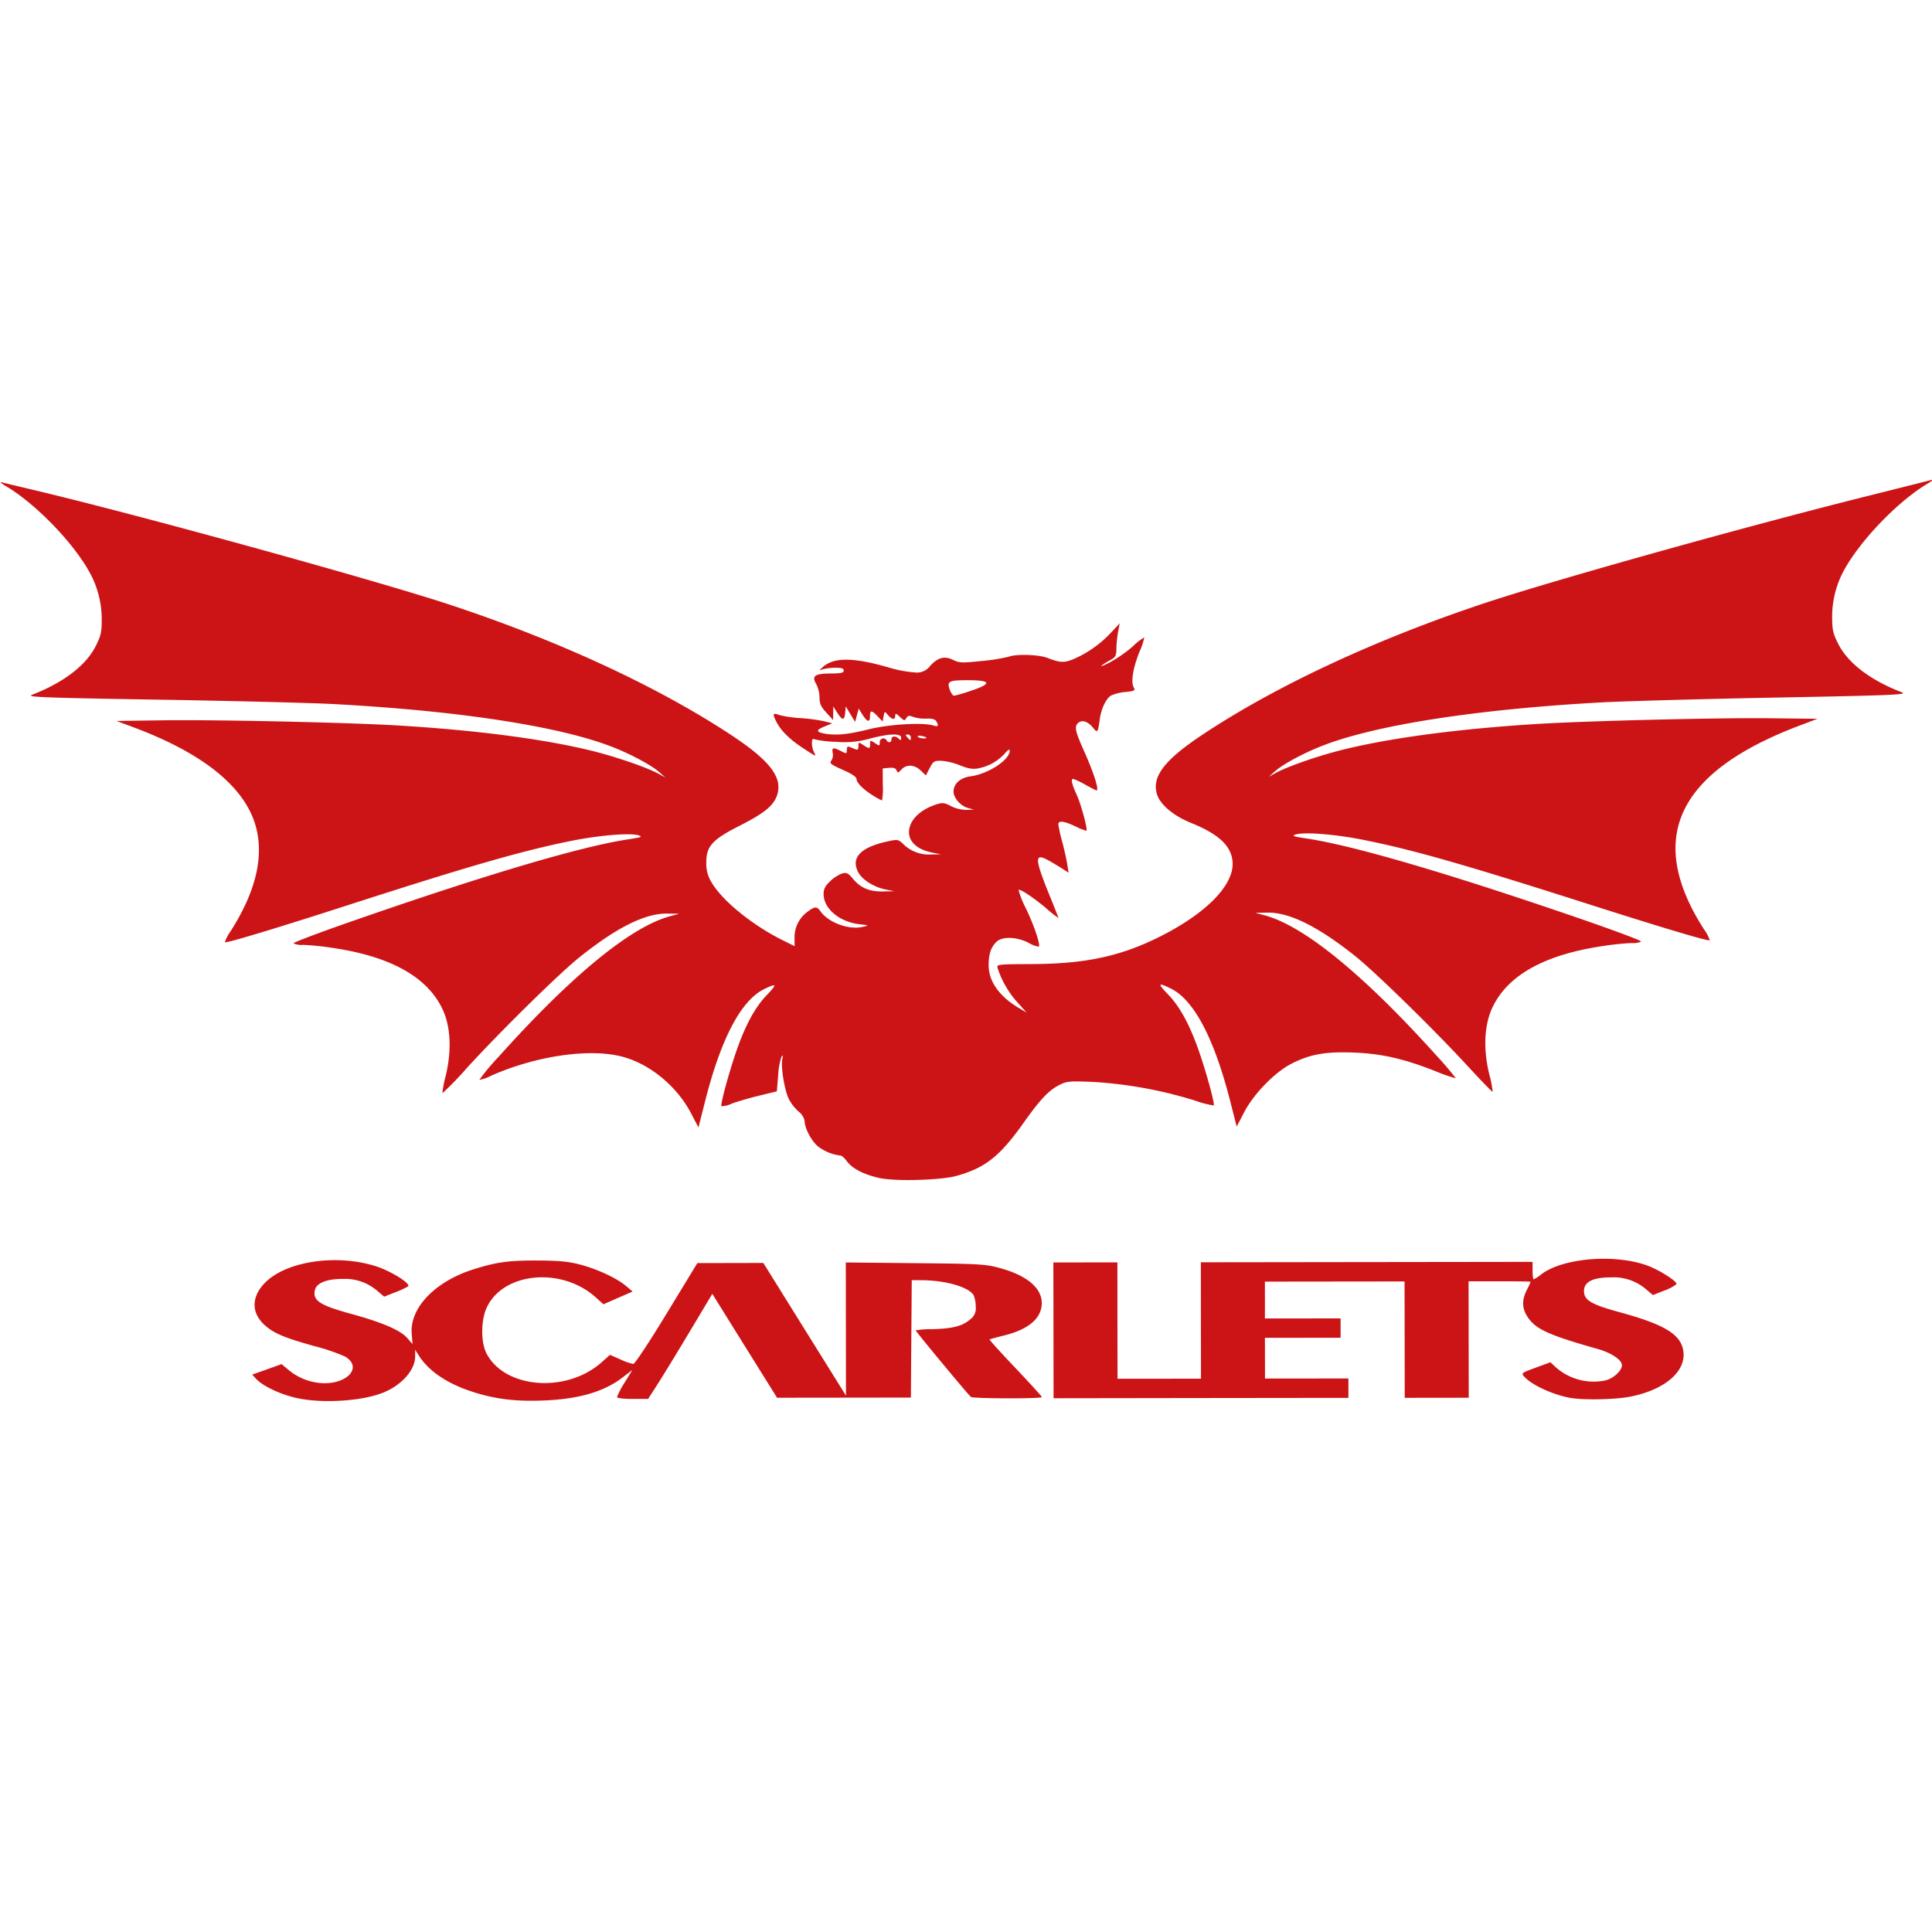
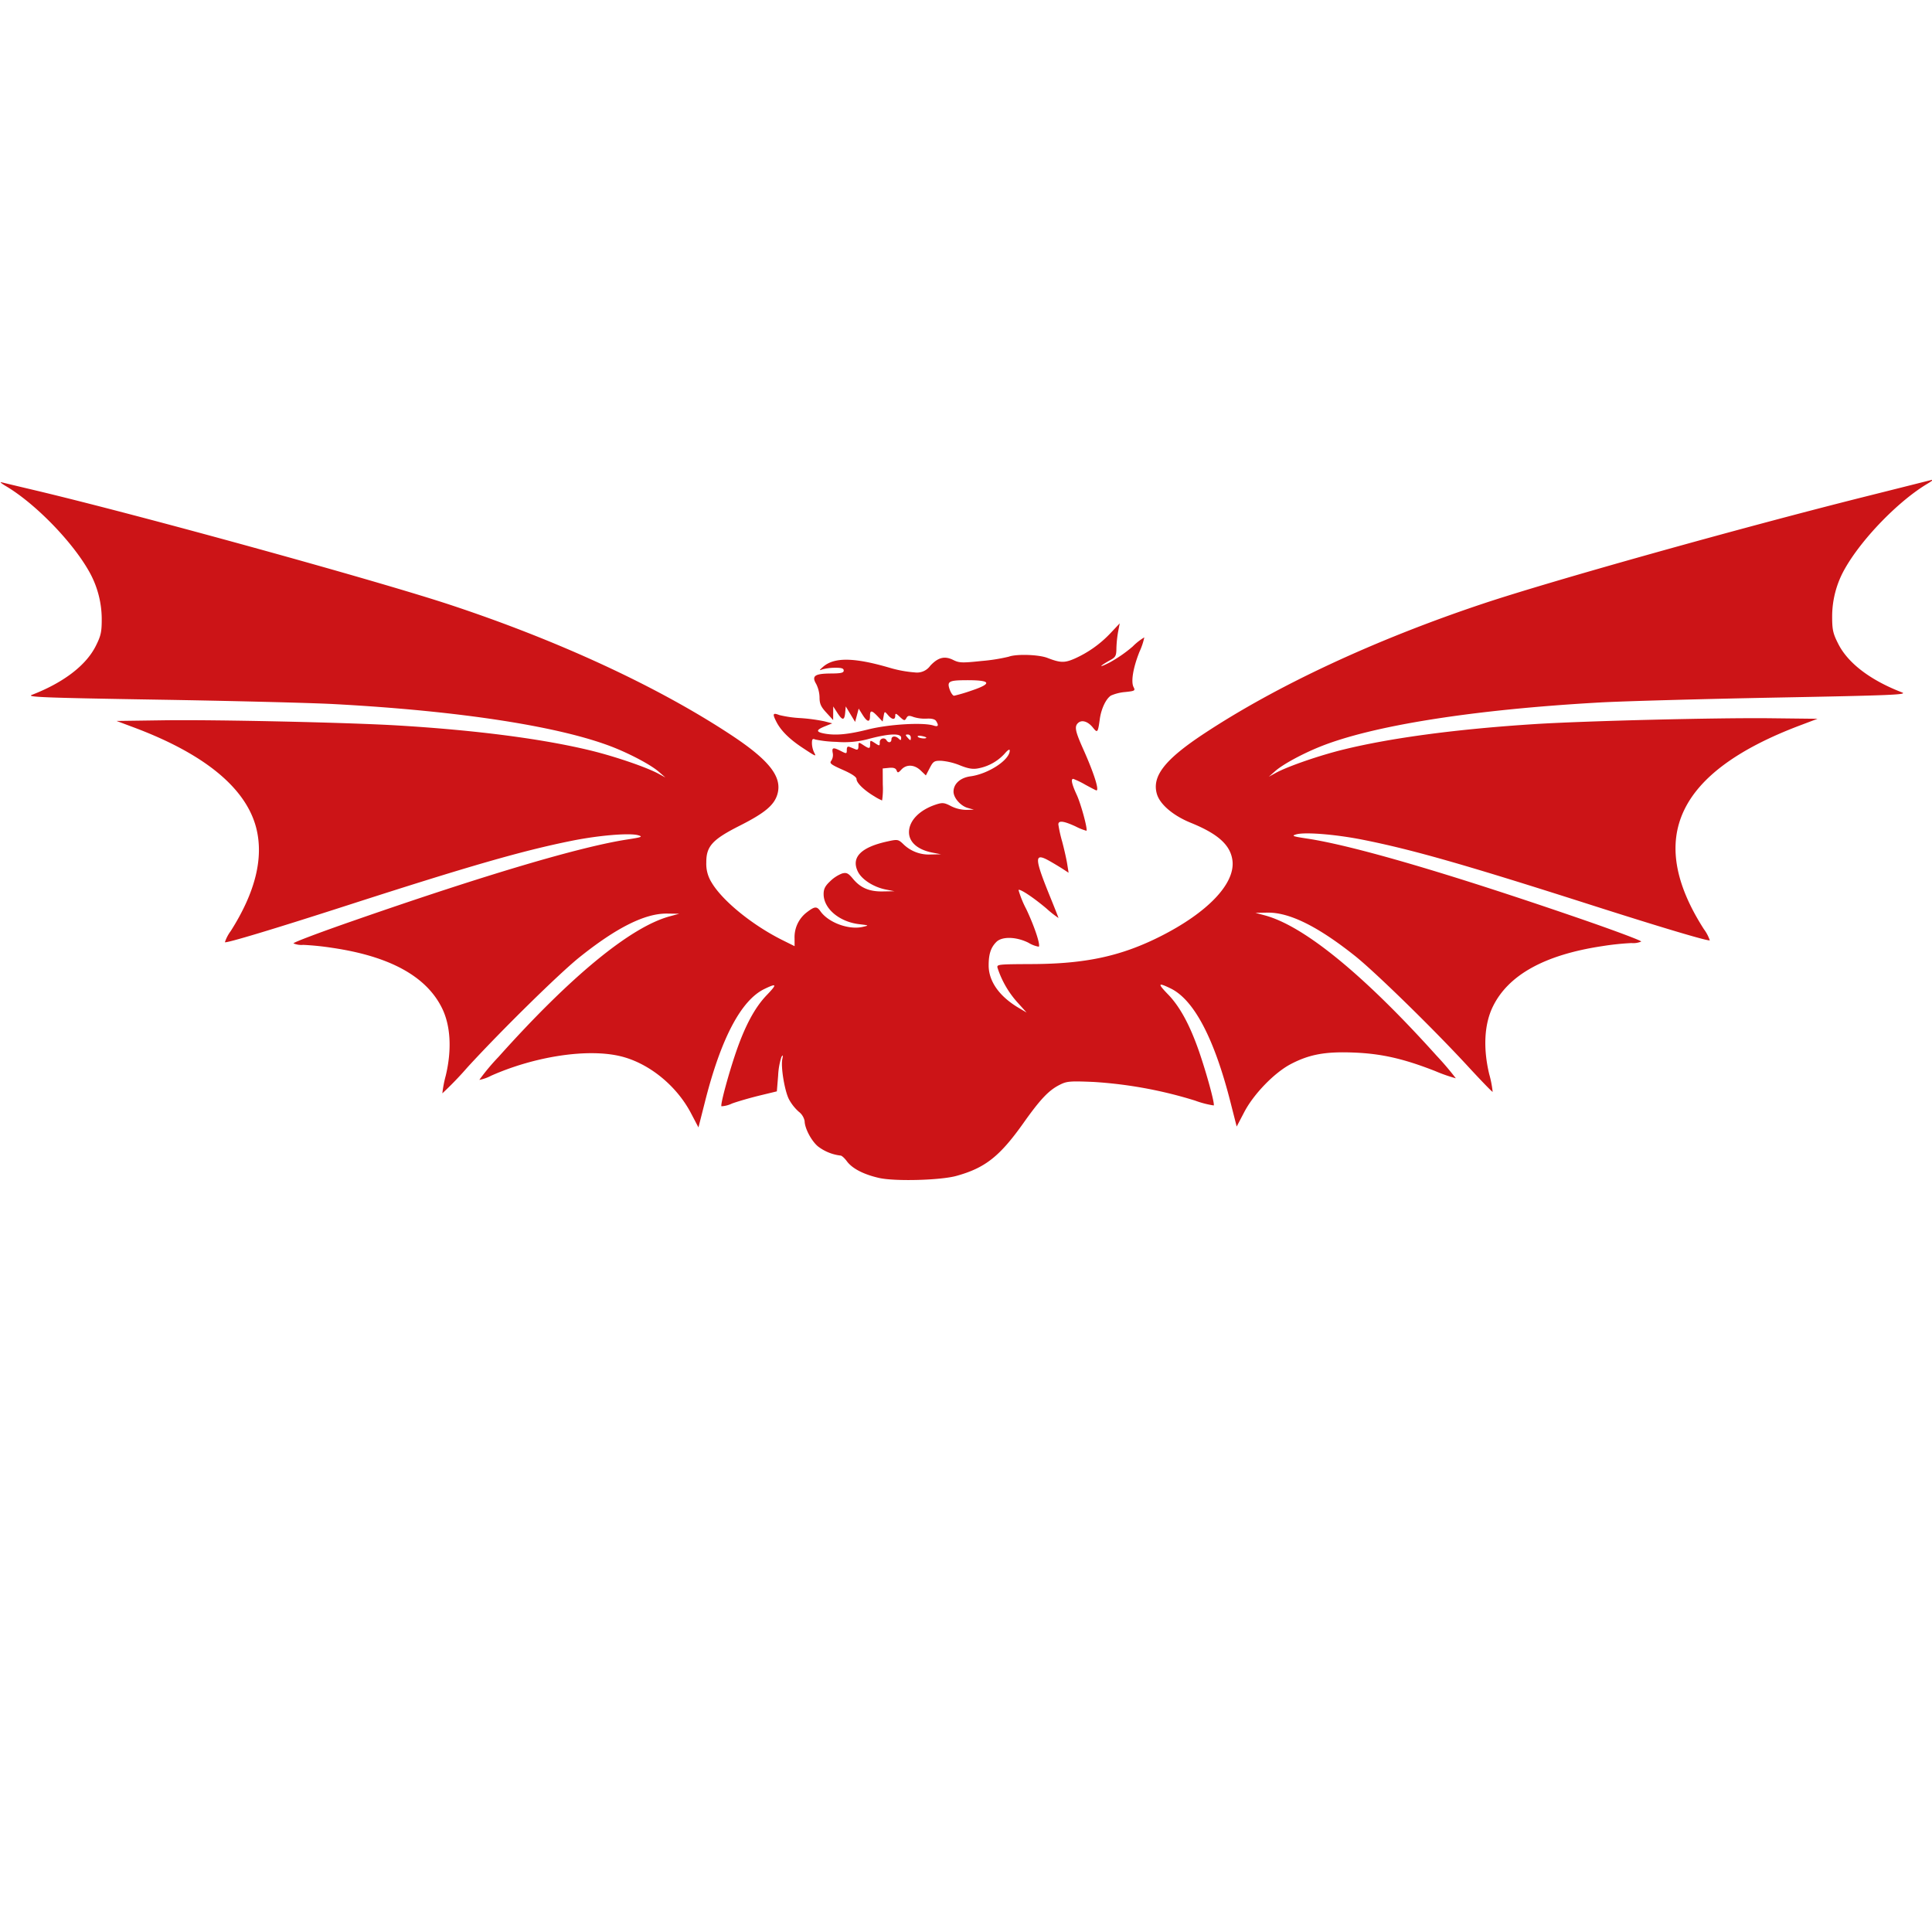
<svg xmlns="http://www.w3.org/2000/svg" id="Layer_14" data-name="Layer 14" width="500" height="500" viewBox="0 0 500 500">
  <defs>
    <style>.cls-1{fill:#cc1417;}</style>
  </defs>
  <title>104170</title>
  <path id="path2241" class="cls-1" d="M227.519,304.856c-3.981-.901-6.921-2.414-8.326-4.292-.601-.826-1.352-1.502-1.642-1.502a11.892,11.892,0,0,1-5.858-2.371c-1.728-1.448-3.434-4.7-3.455-6.556a4.048,4.048,0,0,0-1.545-2.446,11.973,11.973,0,0,1-2.511-3.197c-1.127-2.189-2.146-8.38-1.717-10.397.215-1.062.161-1.18-.236-.558a18.69,18.69,0,0,0-.848,4.85l-.333,4.056-4.56,1.105c-2.532.622-5.697,1.545-7.06,2.049a7.154,7.154,0,0,1-2.715.708c-.343-.333,1.792-8.24,3.777-14.056,2.35-6.824,4.893-11.545,7.929-14.7,2.768-2.876,2.661-3.176-.622-1.588-6.019,2.929-11.245,12.844-15.386,29.314l-1.652,6.502-1.953-3.723c-3.798-7.21-11.019-13.015-18.348-14.732-8.53-2.006-22.06.064-33.359,5.075a10.514,10.514,0,0,1-3.047,1.073,55.726,55.726,0,0,1,4.946-5.923c18.702-20.902,34.142-33.595,44.271-36.385l2.511-.687-3.112-.043c-5.687-.075-13.026,3.573-22.629,11.245-5.204,4.152-20.226,18.906-29.067,28.552a88.764,88.764,0,0,1-6.492,6.728,30.642,30.642,0,0,1,.891-4.625c1.599-6.717,1.245-12.929-.987-17.447-4.056-8.208-13.487-13.391-28.369-15.58a71.124,71.124,0,0,0-7.532-.772,5.238,5.238,0,0,1-2.532-.386c-.14-.225,7.071-2.94,16.03-6.041,33.745-11.738,58.316-19.013,70.43-20.859,3.67-.569,4.024-.708,2.758-1.084-2.221-.644-10.247.021-17.275,1.448-12.682,2.554-26.277,6.459-57.715,16.599-19.314,6.234-31.663,9.946-31.975,9.635a10.072,10.072,0,0,1,1.513-2.897q9.592-15.097,6.567-26.781C63.58,203.868,52.871,195.091,34.663,188.267l-4.506-1.685,12.275-.172c13.573-.182,47.812.569,60.73,1.352,20.011,1.212,37.157,3.433,49.571,6.438,6.309,1.524,14.603,4.356,17.726,6.062l1.749.955-1.717-1.492c-1.953-1.695-6.846-4.335-11.459-6.202-13.595-5.462-39.84-9.55-72.683-11.309-5.805-.311-26.148-.826-45.194-1.137-30.118-.494-34.41-.676-32.887-1.255,8.23-3.187,14.024-7.65,16.535-12.672,1.32-2.639,1.534-3.616,1.524-7.017a25.14,25.14,0,0,0-3.391-12.457c-4.41-7.725-13.981-17.489-21.427-21.878-1.148-.676-1.652-1.127-1.094-.976.547.14,4.388,1.062,8.53,2.039,27.436,6.513,88.574,23.38,107.727,29.721,27.897,9.238,53.402,21.041,72.34,33.498,10.075,6.62,13.509,10.987,12.168,15.505-.837,2.8-3.262,4.818-9.625,8.047-7.21,3.637-8.788,5.365-8.766,9.603a9.011,9.011,0,0,0,1.352,5.118c2.79,4.743,10.515,11.041,18.369,14.957l3.133,1.556-.011-2.028a8.105,8.105,0,0,1,3.133-6.706c2.082-1.599,2.618-1.642,3.562-.3,2.049,2.918,7.275,4.861,10.891,4.056,1.749-.397,1.749-.397-.923-.719-5.097-.622-9.142-4.034-9.142-7.779,0-1.341.397-2.124,1.738-3.369a9.119,9.119,0,0,1,3.069-1.974c1.137-.29,1.588-.064,2.779,1.373,1.964,2.382,4.281,3.358,7.801,3.283l2.929-.054-2.178-.429c-3.208-.622-6.33-2.629-7.307-4.721-1.738-3.648.88-6.266,7.736-7.747,2.532-.558,2.747-.526,3.97.622a9.441,9.441,0,0,0,7.178,2.768l2.661-.054-2.21-.429c-3.798-.74-6.03-2.672-6.073-5.225-.032-3.026,2.725-5.848,7.071-7.253,1.609-.515,2.103-.451,3.777.429a9.172,9.172,0,0,0,3.938.987l2.017-.054-1.599-.451c-1.867-.536-3.68-2.607-3.68-4.217,0-2.017,1.76-3.605,4.378-3.959,4.646-.622,10.172-4.26,10.172-6.674,0-.461-.504-.15-1.32.805a12.33,12.33,0,0,1-6.867,3.809c-1.384.268-2.575.064-4.689-.783a16.599,16.599,0,0,0-4.828-1.18c-1.824-.043-2.103.129-3.004,1.878l-.998,1.91-1.341-1.277c-1.62-1.556-3.659-1.652-4.979-.258-.837.912-.998.933-1.266.225-.215-.569-.794-.762-1.942-.654l-1.642.161.021,4.142a19.881,19.881,0,0,1-.182,4.142,13.492,13.492,0,0,1-2.028-1.084c-2.597-1.545-4.592-3.466-4.582-4.442,0-.547-1.212-1.373-3.584-2.414-3.047-1.352-3.487-1.695-2.961-2.339a2.718,2.718,0,0,0,.386-2.006c-.279-1.459.107-1.534,2.146-.494,1.427.73,1.491.719,1.491-.311,0-.751.215-.976.751-.762.418.161,1.084.44,1.513.612.536.225.751-.021.751-.815,0-1.073.043-1.084,1.234-.3,1.599,1.041,1.792,1.019,1.792-.258,0-1.019.043-1.019,1.255-.236,1.18.783,1.234.772,1.234-.193a.941.941,0,0,1,1.77-.515c.461.751,1.255.59,1.255-.258,0-.901,1.073-.987,1.91-.15.472.472.612.408.601-.258,0-1.202-2.994-1.127-8.133.225a24.098,24.098,0,0,1-8.637.826,29.903,29.903,0,0,1-5.44-.601c-.708-.3-.88-.118-.88.966a6.02,6.02,0,0,0,.558,2.371c.622,1.169.59,1.159-3.069-1.255-3.283-2.167-5.461-4.335-6.62-6.534-1.148-2.232-1.03-2.543.708-1.878a29.931,29.931,0,0,0,5.461.783,46.087,46.087,0,0,1,6.213.837l2.006.526-1.878.762c-2.296.923-2.382,1.427-.322,1.845,2.972.59,6.234.29,11.481-1.03,5.354-1.352,14.249-1.878,16.942-1.009,1.202.397,1.416.011.654-1.18-.3-.461-1.159-.687-2.436-.612a9.799,9.799,0,0,1-3.391-.418c-1.17-.44-1.502-.397-1.878.29-.408.73-.579.687-1.674-.322-.998-.955-1.191-.998-1.191-.3,0,1.137-.837,1.062-1.888-.182-.869-1.019-.891-1.019-1.127.333l-.258,1.352-1.255-1.32c-1.577-1.663-2.006-1.674-2.006-.086,0,1.706-.708,1.588-1.921-.333l-1.009-1.609-.461,1.728-.461,1.717-1.212-1.996-1.212-2.017-.15,1.642c-.193,2.049-.719,2.06-2.039,0l-1.052-1.631-.011,1.76-.011,1.76-1.76-1.921c-1.405-1.513-1.76-2.318-1.76-3.927a8.16,8.16,0,0,0-.869-3.487c-1.234-2.082-.386-2.683,3.755-2.715,2.661-.011,3.38-.172,3.369-.762,0-.558-.569-.74-2.253-.719a12.781,12.781,0,0,0-3.273.418c-.869.343-.848.247.172-.654,2.865-2.522,7.972-2.468,17.135.204a31.242,31.242,0,0,0,6.62,1.234A4.209,4.209,0,0,0,240.76,172.28c2.039-2.167,3.723-2.586,5.955-1.47,1.534.762,2.307.783,7.382.247a46.716,46.716,0,0,0,6.964-1.105c1.953-.74,7.747-.569,10.032.322,3.294,1.277,4.399,1.309,6.931.215a28.925,28.925,0,0,0,9.431-6.695l2.328-2.468-.418,2.167a29.698,29.698,0,0,0-.44,4.324c-.011,1.878-.225,2.275-1.567,3.004-3.047,1.706-3.155,2.157-.129.601a34.86,34.86,0,0,0,5.923-4.12,14.853,14.853,0,0,1,2.994-2.35,17.383,17.383,0,0,1-1.245,3.712c-1.652,4.131-2.264,7.79-1.524,9.174.472.901.3.998-2.157,1.255a11.747,11.747,0,0,0-3.691.912c-1.298.815-2.532,3.401-2.908,6.127-.472,3.466-.601,3.637-1.738,2.21-1.245-1.577-2.8-2.114-3.777-1.32-1.116.923-.891,2.103,1.245,6.878,2.736,6.116,4.195,10.665,3.401,10.665-.086,0-1.395-.676-2.886-1.491a21.712,21.712,0,0,0-3.101-1.502c-.687-.021-.397,1.341.912,4.174,1.094,2.393,2.843,8.831,2.5,9.26a14.399,14.399,0,0,1-2.811-1.127c-3.101-1.427-4.464-1.599-4.464-.515a34.818,34.818,0,0,0,.976,4.399c.536,2.006,1.127,4.646,1.32,5.869l.354,2.232-1.448-.944c-.794-.515-2.414-1.491-3.595-2.157-3.938-2.2-3.863-.772.483,9.871,1.062,2.618,1.942,4.85,1.942,4.946a27.942,27.942,0,0,1-3.144-2.489c-3.391-2.854-6.824-5.129-7.2-4.764a25.878,25.878,0,0,0,2.006,4.946c2.114,4.453,3.712,9.26,3.24,9.732a7.477,7.477,0,0,1-2.661-1.019c-3.155-1.588-6.867-1.685-8.326-.204-1.427,1.427-1.985,3.144-1.985,6.062,0,4.131,2.779,8.047,7.801,11.009l2.017,1.191-2.468-2.736a24.839,24.839,0,0,1-5.032-8.766c-.279-.976-.054-.998,8.863-1.041,13.863-.054,23.005-2.028,33.133-7.103,12.318-6.191,19.464-13.659,18.788-19.614-.472-4.034-3.659-6.953-10.805-9.85-4.517-1.835-7.929-4.721-8.745-7.404-1.373-4.592,1.985-8.927,12.103-15.612,18.906-12.5,44.335-24.357,72.254-33.681,17.64-5.891,66.342-19.539,98.885-27.704,8.959-2.243,16.749-4.206,17.296-4.346.558-.15.054.29-1.094.976-7.446,4.41-16.964,14.195-21.363,21.942a24.967,24.967,0,0,0-3.337,12.457c0,3.401.215,4.378,1.545,7.006,2.5,5.021,8.316,9.464,16.545,12.629,1.534.59-2.768.773-32.876,1.341-19.056.365-39.389.933-45.183,1.255-32.855,1.835-59.089,5.987-72.672,11.492-4.614,1.867-9.496,4.528-11.449,6.234l-1.706,1.502,1.749-.966c3.112-1.706,11.395-4.571,17.693-6.105,12.414-3.037,29.55-5.3,49.561-6.567,12.919-.816,47.168-1.652,60.73-1.502l12.275.14L465.88,187.72c-31.889,12.039-40.011,29.196-24.914,52.747a10.482,10.482,0,0,1,1.524,2.886c-.311.311-12.661-3.369-31.996-9.56-31.47-10.054-45.076-13.938-57.769-16.459-7.039-1.406-15.065-2.049-17.275-1.395-1.277.376-.912.515,2.757,1.073,12.114,1.824,36.706,9.034,70.484,20.655,8.959,3.09,16.18,5.783,16.052,6.009a5.24,5.24,0,0,1-2.532.386,69.846,69.846,0,0,0-7.532.794q-22.323,3.348-28.326,15.644c-2.221,4.528-2.554,10.73-.955,17.447a27.188,27.188,0,0,1,.901,4.625c-.086.097-3.015-2.929-6.502-6.717-8.863-9.614-23.938-24.335-29.142-28.477-9.625-7.65-16.964-11.277-22.651-11.191l-3.112.054,2.511.676c10.14,2.758,25.612,15.419,44.367,36.277a76.662,76.662,0,0,1,5,5.869,41.51,41.51,0,0,1-5.354-1.878c-8.219-3.219-13.916-4.506-21.105-4.785-7.339-.29-11.459.472-16.277,2.994-4.249,2.243-9.582,7.736-12.028,12.425l-1.953,3.734L318.4,285.06c-4.206-16.459-9.453-26.363-15.472-29.271-3.283-1.588-3.401-1.288-.612,1.588,3.037,3.144,5.601,7.865,7.972,14.668,1.985,5.751,4.163,13.702,3.82,14.045a24.589,24.589,0,0,1-4.85-1.266,111.623,111.623,0,0,0-26.234-4.818c-6.245-.258-6.964-.193-8.873.794-2.768,1.406-4.968,3.745-9.292,9.85-6.116,8.616-9.882,11.588-17.253,13.648C243.517,305.468,231.586,305.779,227.519,304.856Zm8.197-114.014a.772.772,0,0,0-.772-.751c-.654,0-.665.129-.129.73C235.642,191.755,235.717,191.755,235.717,190.842Zm4.013.054c0-.107-.558-.3-1.245-.429s-1.116-.032-.966.193C237.766,191.078,239.73,191.293,239.73,190.896Zm11.652-12.157c5.537-1.856,5.118-2.736-1.298-2.704-4.517.021-5.043.3-4.303,2.414.311.88.816,1.599,1.137,1.609A42.996,42.996,0,0,0,251.382,178.739Z" />
-   <path id="path2243" class="cls-1" d="M75.94,361.606c-4.024-1.041-8.004-3.004-9.635-4.732l-1.041-1.127,3.809-1.352,3.798-1.363,1.556,1.298a14.935,14.935,0,0,0,8.026,3.551c6.964.805,11.695-3.863,6.888-6.792a51.274,51.274,0,0,0-7.908-2.693c-7.779-2.178-10.451-3.283-12.79-5.333-3.551-3.101-3.68-7.168-.343-10.794,5.343-5.805,18.584-7.876,29.002-4.56,3.895,1.245,9.099,4.506,8.305,5.204a20.235,20.235,0,0,1-3.305,1.524l-2.876,1.137-1.642-1.384a12.852,12.852,0,0,0-9.099-3.208c-4.056-.011-6.728,1.041-7.168,2.811-.687,2.757,1.169,3.991,9.281,6.213,7.983,2.178,12.79,4.228,14.539,6.213l1.427,1.62-.215-2.618c-.569-6.685,5.998-13.562,15.944-16.706,5.966-1.888,9.142-2.328,16.567-2.296,5.719.021,8.144.268,11.223,1.094,4.506,1.212,9.378,3.498,11.781,5.537l1.652,1.395-3.777,1.652-3.777,1.652-1.996-1.803c-8.788-7.908-23.831-6.534-28.166,2.575-1.556,3.283-1.599,9.045-.097,11.942,4.764,9.142,20.73,10.365,29.807,2.285l2.157-1.921,2.672,1.18a15.136,15.136,0,0,0,3.369,1.18c.386,0,4.27-5.88,8.627-13.058l7.94-13.047,8.541-.011,8.53-.021L208.238,344.02l10.697,17.168-.021-17.221-.021-17.243,17.951.182c16.588.15,18.251.247,21.964,1.277,6.931,1.889,10.805,5.14,10.805,9.056-.011,3.916-3.391,6.813-9.786,8.391-1.931.472-3.595.933-3.723,1.019-.097.097,2.908,3.412,6.685,7.382,3.766,3.981,6.846,7.361,6.846,7.532,0,.461-17.715.408-18.359-.032-.579-.408-14.303-16.953-14.303-17.232a23.328,23.328,0,0,1,4.313-.311c5.268-.15,7.715-.773,9.71-2.468a3.469,3.469,0,0,0,1.524-3.283,8.137,8.137,0,0,0-.515-2.972c-1.18-2.167-7.275-3.938-13.67-3.949l-2.371-.011-.118,15.193-.107,15.193-17.318.021-17.318.021-8.391-13.444-8.369-13.444-5.654,9.453c-3.101,5.193-6.835,11.309-8.294,13.595l-2.661,4.142-4.034.011c-2.296,0-4.024-.204-4.013-.494a19.999,19.999,0,0,1,1.974-3.745l1.996-3.262-2.618,2.006c-4.732,3.605-11.148,5.494-20.011,5.88-7.554.333-13.015-.333-19.12-2.361-6.341-2.103-11.041-5.322-13.509-9.249l-.955-1.502v1.706c0,3.487-3.348,7.328-8.144,9.335C93.558,362.722,82.539,363.334,75.94,361.606Zm330.014.086c-4.431-.901-9.582-3.316-11.427-5.365-.89-.955-.815-1.009,2.908-2.371l3.809-1.406,1.352,1.266a14.845,14.845,0,0,0,12.994,3.412c2.092-.569,4.163-2.532,4.163-3.916,0-1.363-2.693-3.176-6.223-4.184-13.208-3.745-16.309-5.215-18.401-8.637-1.255-2.06-1.255-4.152,0-6.642a20.118,20.118,0,0,0,.998-2.114c0-.086-3.605-.14-8.026-.14l-8.037.011.021,15.054.021,15.075-8.283.011-8.283.011-.021-15.065-.021-15.054-18.08.021-18.069.021.011,4.764V341.22l9.796-.011,9.786-.011v5.011l-9.786.011-9.796.011.011,5.268.011,5.268,10.794-.011,10.794-.011v5.021l-38.144.043-38.166.054-.021-17.575-.032-17.564,8.294-.011,8.283-.011.011,15.054.021,15.065,10.783-.011,10.816-.011-.021-15.065-.011-15.054,42.919-.054,42.93-.054v2.253c0,1.245.129,2.264.29,2.264a9.766,9.766,0,0,0,1.985-1.309c5.569-4.249,19.142-5.343,27.532-2.21,3.165,1.18,7.693,4.088,7.414,4.785a11.145,11.145,0,0,1-3.133,1.642l-2.951,1.17-1.62-1.373a12.857,12.857,0,0,0-9.195-3.208c-4.721-.011-7.017,1.148-7.017,3.541,0,2.361,1.878,3.466,9.142,5.451,11.492,3.133,15.73,5.644,16.513,9.764,1.009,5.333-4.388,10.182-13.412,12.06C418.079,362.239,409.431,362.411,405.954,361.692Z" />
</svg>